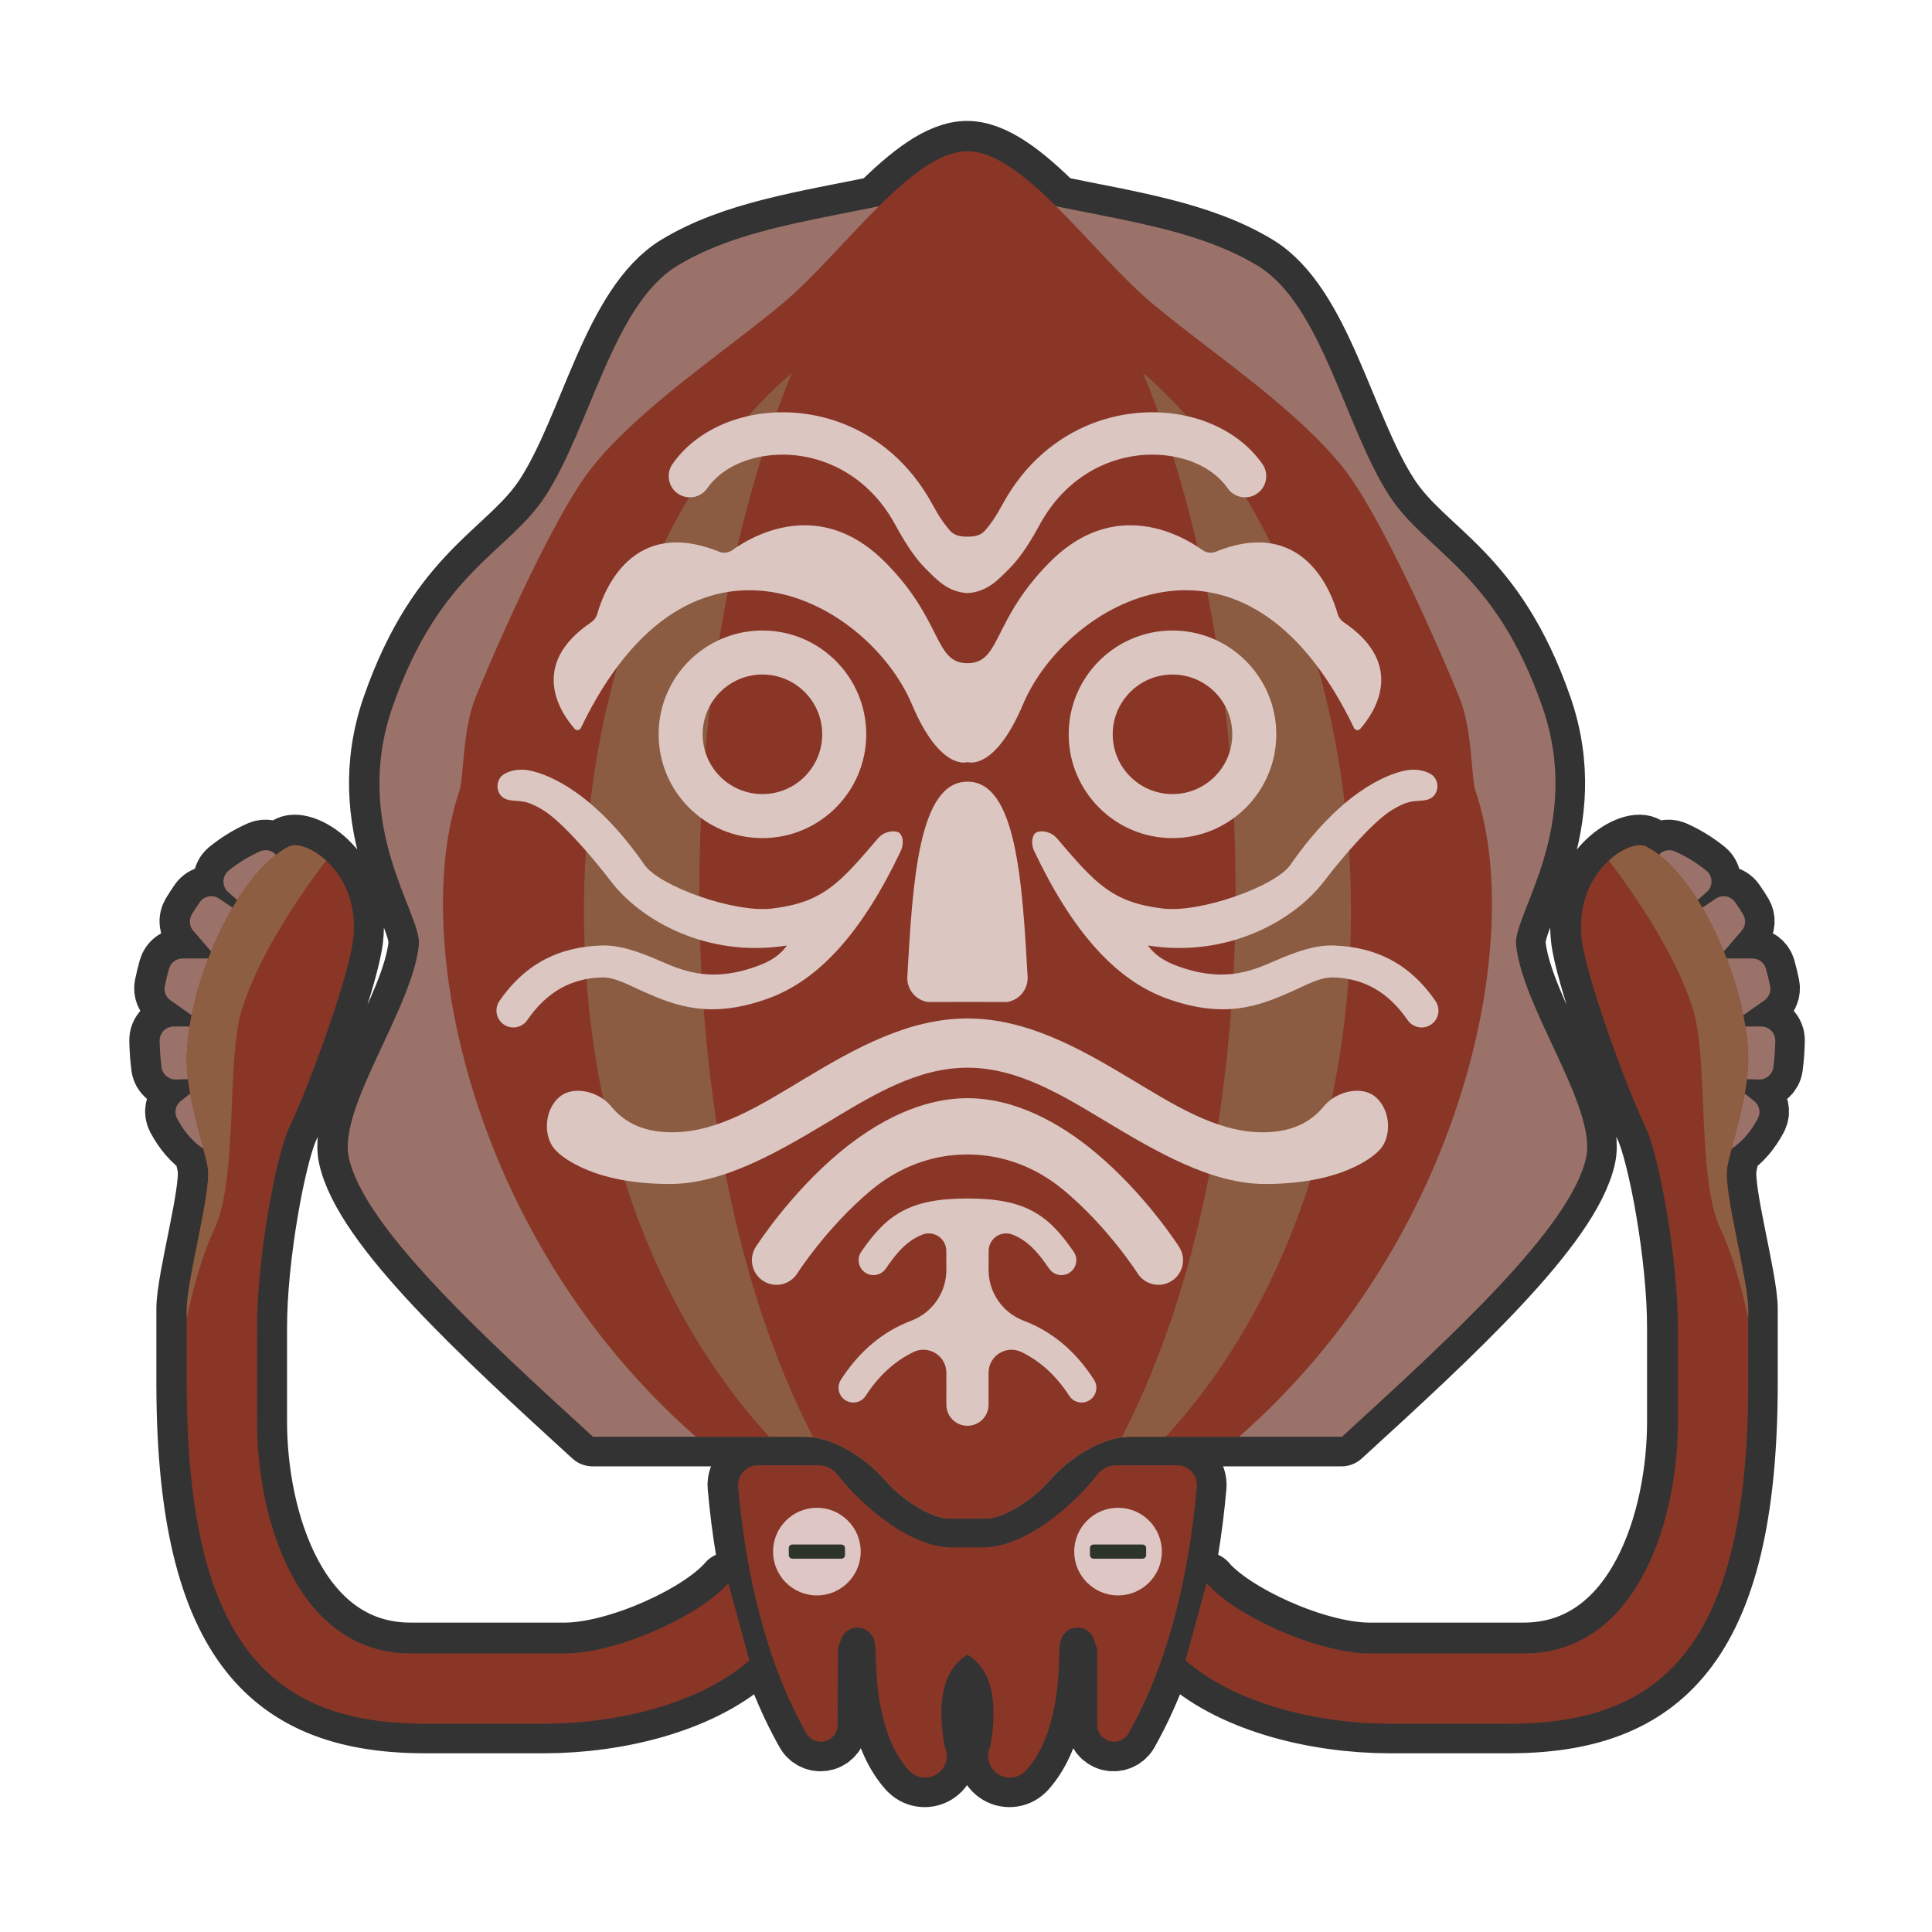
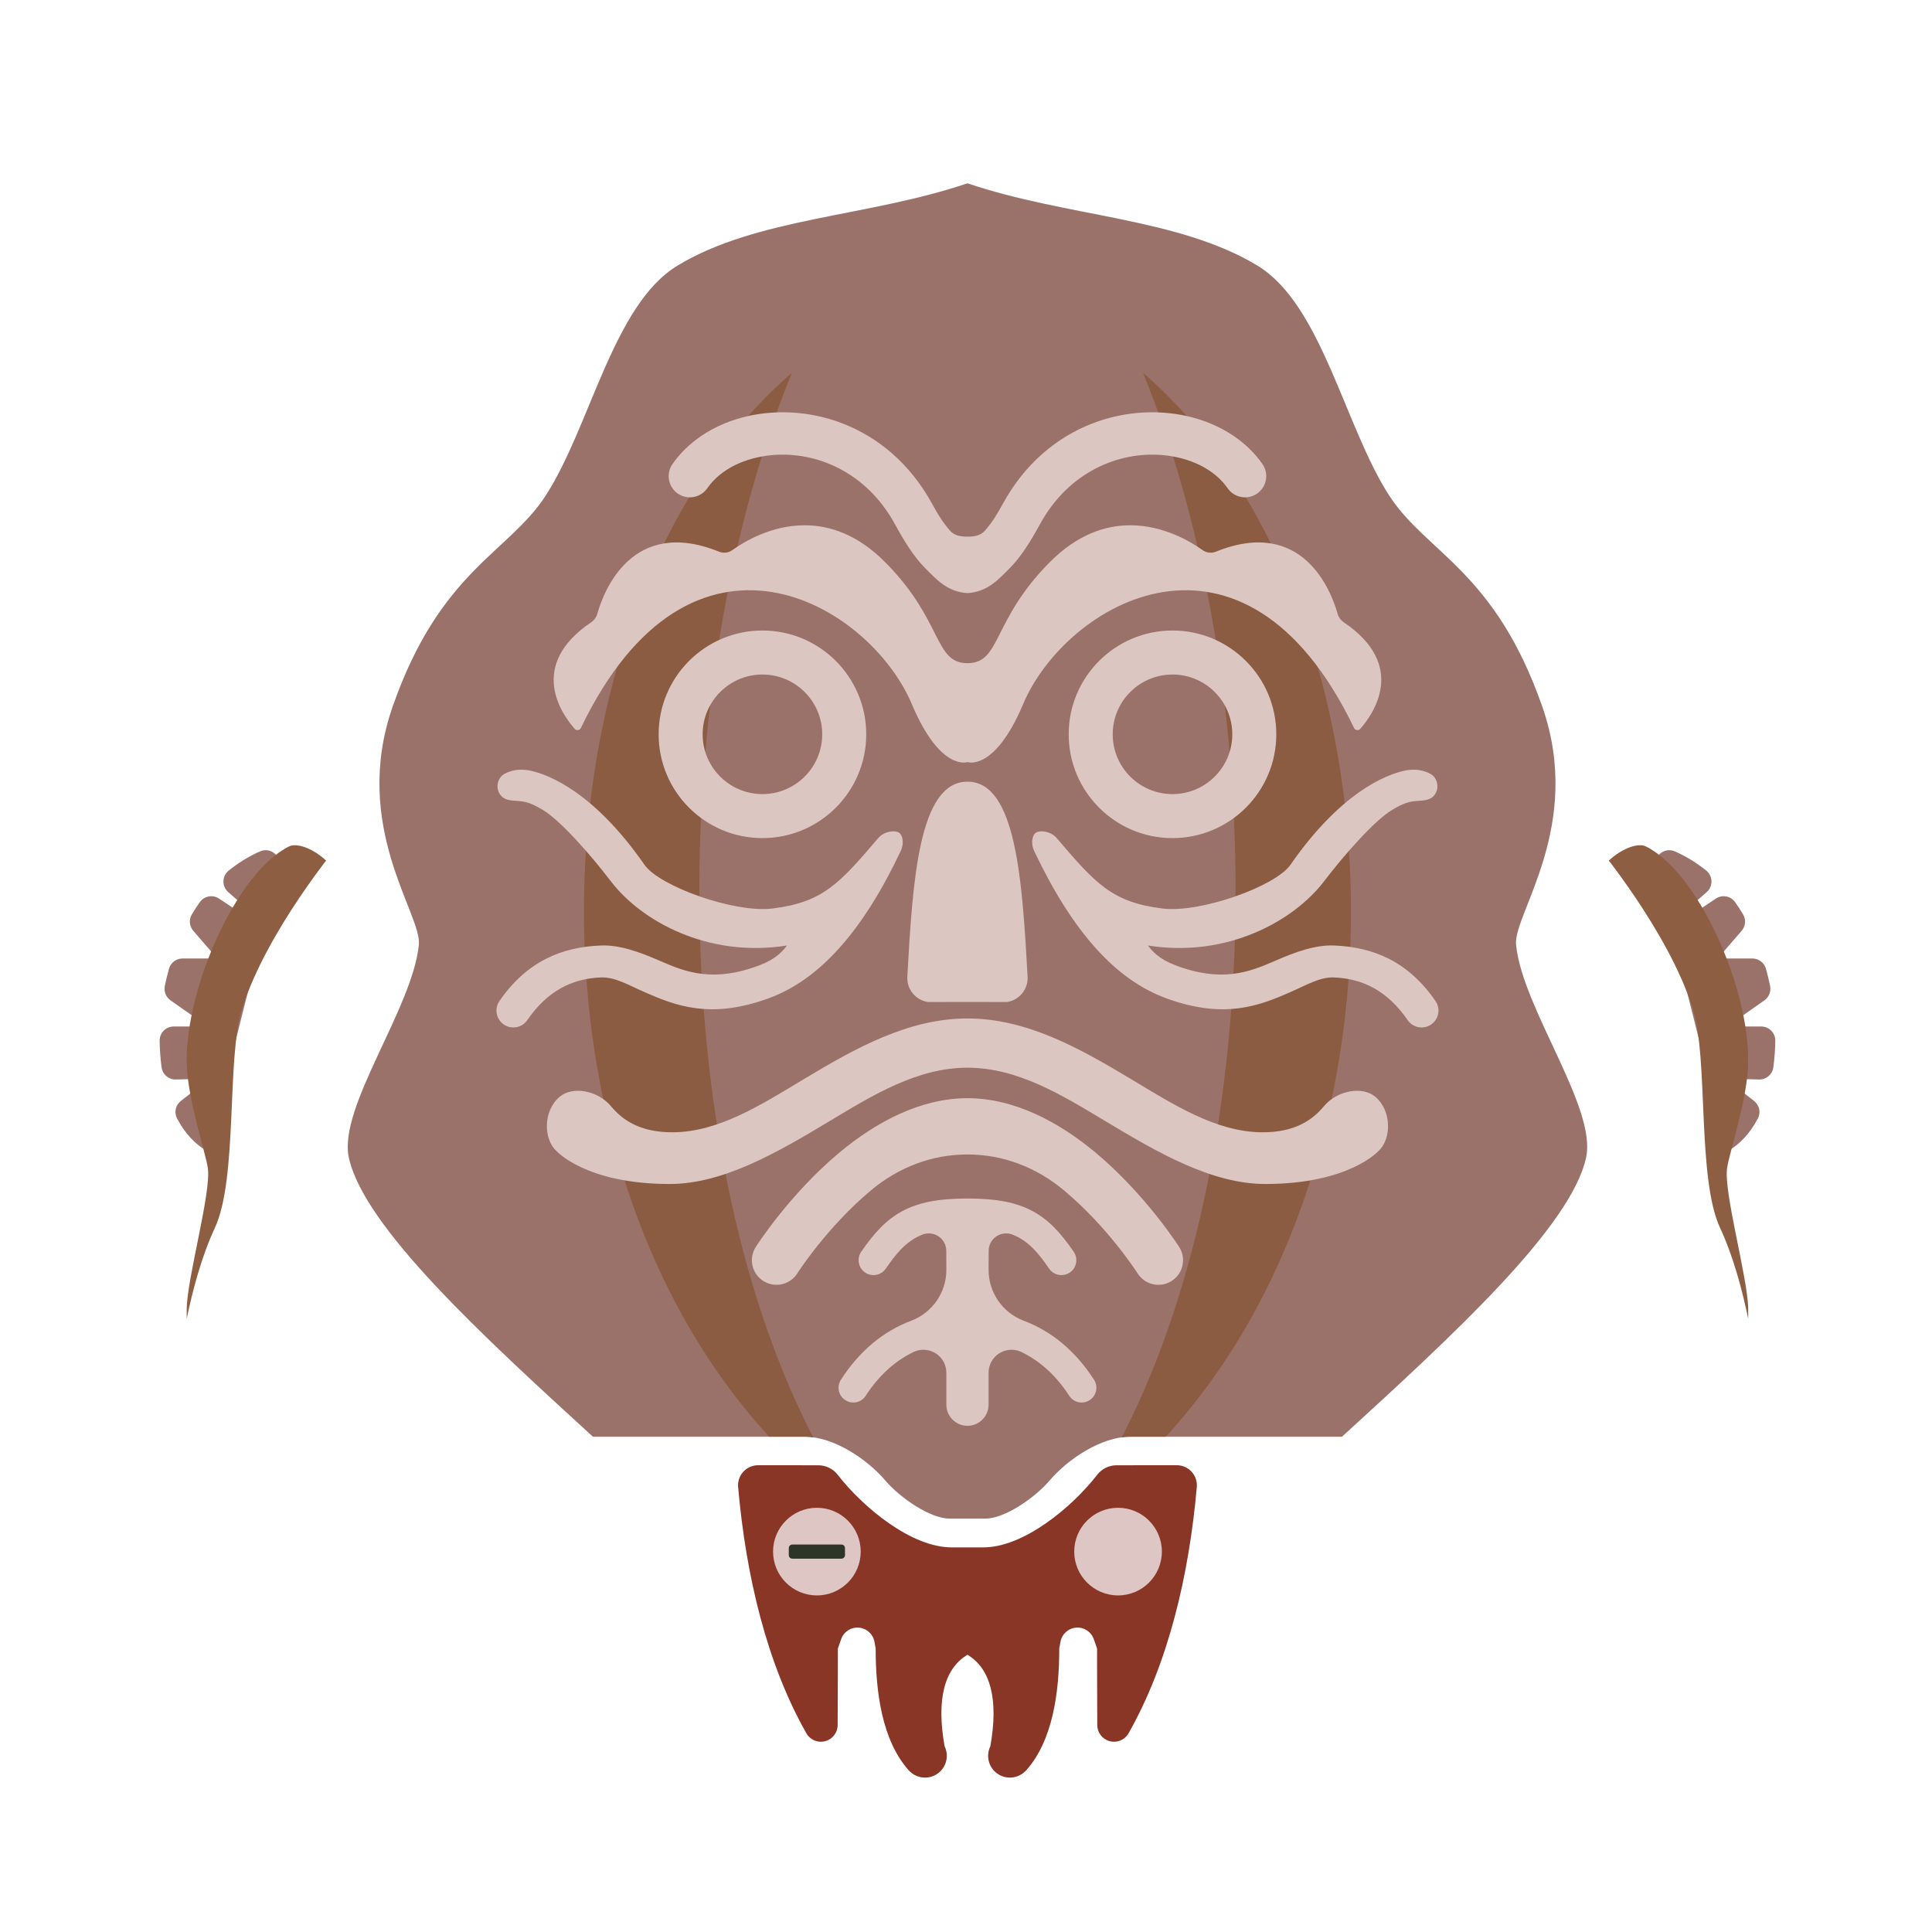
<svg xmlns="http://www.w3.org/2000/svg" width="100%" height="100%" viewBox="0 0 256 256" version="1.1" xml:space="preserve" style="fill-rule:evenodd;clip-rule:evenodd;stroke-linecap:round;stroke-linejoin:round;stroke-miterlimit:1.5;">
  <g transform="matrix(0.932,0,0,0.932,8.898,9.384)">
    <g transform="matrix(1.495,0,0,1.495,-63.418,-64.37)">
-       <path d="M128,193.63C130.215,194.954 130.964,197.912 130.174,202.332C130.174,202.332 130.174,202.333 130.173,202.335C129.733,203.238 130.007,204.327 130.821,204.916C131.635,205.505 132.755,205.423 133.476,204.723C133.548,204.653 133.586,204.615 133.586,204.615C136.101,201.792 136.728,197.252 136.728,193.04C136.728,193.04 136.771,192.797 136.841,192.402C136.972,191.666 137.584,191.111 138.329,191.052C139.075,190.992 139.766,191.444 140.012,192.151C140.2,192.691 140.321,193.04 140.321,193.04C140.321,193.04 140.321,196.884 140.341,200.307C140.341,201.018 140.812,201.643 141.496,201.838C142.179,202.034 142.91,201.753 143.286,201.149C147.087,194.464 149.064,186.096 149.804,177.677C149.848,177.145 149.668,176.619 149.306,176.226C148.945,175.833 148.435,175.61 147.902,175.61C146.13,175.61 143.635,175.61 142.179,175.615C141.45,175.615 140.762,175.956 140.321,176.537C137.874,179.674 133.312,183.421 129.505,183.421L126.495,183.421C122.688,183.421 118.126,179.674 115.679,176.537C115.238,175.956 114.55,175.615 113.821,175.615C112.365,175.61 109.87,175.61 108.098,175.61C107.565,175.61 107.055,175.833 106.694,176.226C106.332,176.619 106.152,177.145 106.196,177.677C106.936,186.096 108.913,194.464 112.714,201.149C113.09,201.753 113.821,202.034 114.504,201.838C115.188,201.643 115.659,201.018 115.659,200.307C115.679,196.884 115.679,193.04 115.679,193.04C115.679,193.04 115.8,192.691 115.988,192.151C116.234,191.444 116.925,190.992 117.671,191.052C118.416,191.111 119.028,191.666 119.159,192.402C119.229,192.797 119.272,193.04 119.272,193.04C119.272,197.252 119.899,201.792 122.414,204.615C122.414,204.615 122.452,204.653 122.524,204.723C123.245,205.423 124.365,205.505 125.179,204.916C125.993,204.327 126.267,203.238 125.827,202.335C125.826,202.333 125.826,202.332 125.826,202.332C125.036,197.912 125.785,194.954 128,193.63ZM62.259,117.571C62.672,117.252 63.088,116.986 63.506,116.78C65.053,116.015 70.336,119.191 69.605,125.602C69.221,128.973 65.629,139.056 63.506,143.54C62.294,146.099 60.434,155.84 60.462,162.74L60.462,171.433C60.442,180.901 64.371,193.578 75.173,193.5L89.884,193.5C94.955,193.412 102.71,189.814 105.264,186.813L107.27,194.169C102.471,198.346 94.632,200.168 87.878,200.187L76.511,200.187C62.109,200.199 53.834,192.95 53.775,168.09L53.775,160.734C53.81,157.818 56.122,149.661 55.781,147.36C55.721,146.955 55.56,146.312 55.353,145.522C54.336,144.857 53.502,143.865 52.855,142.643C52.556,142.074 52.708,141.373 53.217,140.98C53.499,140.755 53.818,140.506 54.108,140.279C54.023,139.816 53.951,139.356 53.895,138.91L52.744,138.939C52.067,138.957 51.484,138.466 51.386,137.796C51.277,136.975 51.213,136.122 51.2,135.251C51.196,134.895 51.335,134.551 51.585,134.297C51.836,134.043 52.178,133.901 52.535,133.901C53.031,133.899 53.585,133.899 54.045,133.898C54.102,133.543 54.166,133.184 54.239,132.824L52.234,131.414C51.8,131.109 51.587,130.576 51.691,130.056C51.806,129.504 51.938,128.953 52.09,128.408C52.253,127.832 52.778,127.435 53.376,127.435C54.152,127.434 55.202,127.434 55.829,127.434C55.915,127.21 56.004,126.987 56.094,126.766L54.398,124.802C54.023,124.368 53.967,123.743 54.258,123.249C54.499,122.847 54.753,122.455 55.021,122.075C55.44,121.487 56.251,121.339 56.851,121.742C57.26,122.015 57.729,122.329 58.138,122.604C58.283,122.356 58.431,122.114 58.58,121.876L57.724,121.127C57.429,120.871 57.262,120.498 57.265,120.107C57.269,119.717 57.443,119.347 57.742,119.096C58.657,118.356 59.662,117.726 60.764,117.245C61.295,117.021 61.89,117.169 62.259,117.571ZM200.647,145.522C201.664,144.857 202.498,143.865 203.145,142.643C203.444,142.074 203.292,141.373 202.783,140.98C202.501,140.755 202.182,140.506 201.892,140.279C201.977,139.816 202.049,139.356 202.105,138.91L203.256,138.939C203.933,138.957 204.516,138.466 204.614,137.796C204.723,136.975 204.787,136.122 204.8,135.251C204.804,134.895 204.665,134.551 204.415,134.297C204.164,134.043 203.822,133.901 203.465,133.901C202.969,133.899 202.415,133.899 201.955,133.898C201.898,133.544 201.834,133.185 201.761,132.824L203.766,131.414C204.2,131.109 204.413,130.576 204.309,130.056C204.194,129.504 204.062,128.953 203.91,128.408C203.747,127.832 203.222,127.435 202.624,127.435C201.848,127.434 200.798,127.434 200.171,127.434C200.085,127.21 199.996,126.987 199.906,126.766L201.602,124.802C201.977,124.368 202.033,123.743 201.742,123.249C201.501,122.847 201.247,122.455 200.979,122.075C200.56,121.487 199.749,121.339 199.149,121.742C198.74,122.015 198.271,122.329 197.862,122.604C197.717,122.357 197.569,122.114 197.42,121.876L198.276,121.127C198.571,120.871 198.738,120.498 198.735,120.107C198.731,119.717 198.557,119.347 198.258,119.096C197.343,118.356 196.338,117.726 195.236,117.245C194.705,117.021 194.11,117.169 193.741,117.571C193.328,117.252 192.912,116.986 192.494,116.78C190.947,116.015 185.664,119.191 186.395,125.602C186.779,128.973 190.371,139.056 192.494,143.54C193.706,146.099 195.566,155.84 195.538,162.74L195.538,171.433C195.558,180.901 191.629,193.578 180.827,193.5L166.116,193.5C161.045,193.412 153.29,189.814 150.736,186.813L148.73,194.169C153.529,198.346 161.368,200.168 168.122,200.187L179.489,200.187C193.891,200.199 202.166,192.95 202.225,168.09L202.225,160.734C202.19,157.818 199.878,149.661 200.219,147.36C200.279,146.955 200.44,146.312 200.647,145.522ZM143.446,172.901C140.741,172.901 137.56,175.009 135.806,177.067C134.417,178.697 131.591,180.656 129.733,180.687L129.69,180.687L126.31,180.687C124.453,180.687 121.594,178.71 120.194,177.067C118.44,175.009 115.259,172.901 112.554,172.901L92.396,172.901C81.88,163.292 70.628,152.964 69.187,146.367C68.144,141.592 75.25,132.179 75.845,126.118C76.129,123.223 69.378,114.88 73.351,103.489C77.857,90.573 84.369,88.874 87.892,83.442C92.141,76.89 94.304,65.278 100.427,61.566C105.778,58.321 112.662,57.351 119.575,55.92C122.513,53.001 125.4,50.692 128,50.692C130.6,50.692 133.487,53.001 136.425,55.92C143.338,57.351 150.222,58.321 155.573,61.566C161.696,65.278 163.859,76.89 168.108,83.442C171.631,88.874 178.143,90.573 182.649,103.489C186.622,114.88 179.871,123.223 180.155,126.118C180.75,132.179 187.856,141.592 186.813,146.367C185.372,152.964 174.12,163.292 163.604,172.901L143.446,172.901Z" style="fill:none;stroke:rgb(51,51,51);stroke-width:5.74px;" />
-     </g>
+       </g>
    <path d="M128,225.194C131.313,227.174 132.432,231.597 131.251,238.207C131.251,238.207 131.25,238.209 131.249,238.212C130.592,239.563 131.001,241.191 132.219,242.072C133.436,242.953 135.111,242.831 136.188,241.783C136.296,241.678 136.354,241.622 136.354,241.622C140.114,237.4 141.052,230.611 141.052,224.312C141.052,224.312 141.116,223.949 141.221,223.358C141.417,222.257 142.332,221.427 143.447,221.338C144.562,221.25 145.596,221.926 145.963,222.982C146.244,223.79 146.425,224.312 146.425,224.312C146.425,224.312 146.425,230.061 146.456,235.18C146.456,236.243 147.16,237.177 148.182,237.47C149.205,237.762 150.297,237.342 150.859,236.439C156.544,226.442 159.5,213.927 160.607,201.337C160.673,200.542 160.403,199.755 159.863,199.168C159.322,198.58 158.56,198.246 157.762,198.246C155.113,198.246 151.382,198.246 149.204,198.253C148.113,198.253 147.085,198.764 146.425,199.633C142.766,204.324 135.944,209.927 130.251,209.927L125.749,209.927C120.056,209.927 113.234,204.324 109.575,199.633C108.915,198.764 107.887,198.253 106.796,198.253C104.618,198.246 100.887,198.246 98.238,198.246C97.44,198.246 96.678,198.58 96.137,199.168C95.597,199.755 95.327,200.542 95.393,201.337C96.5,213.927 99.456,226.442 105.141,236.439C105.703,237.342 106.795,237.762 107.818,237.47C108.84,237.177 109.544,236.243 109.544,235.18C109.575,230.061 109.575,224.312 109.575,224.312C109.575,224.312 109.756,223.79 110.037,222.982C110.404,221.926 111.438,221.25 112.553,221.338C113.668,221.427 114.583,222.257 114.779,223.358C114.884,223.949 114.948,224.312 114.948,224.312C114.948,230.611 115.886,237.4 119.646,241.622C119.646,241.622 119.704,241.678 119.812,241.783C120.889,242.831 122.564,242.953 123.781,242.072C124.999,241.191 125.408,239.563 124.751,238.212C124.75,238.209 124.749,238.207 124.749,238.207C123.568,231.597 124.687,227.174 128,225.194Z" style="fill:rgb(137,54,39);" />
    <clipPath id="_clip1">
      <path d="M128,225.194C131.313,227.174 132.432,231.597 131.251,238.207C131.251,238.207 131.25,238.209 131.249,238.212C130.592,239.563 131.001,241.191 132.219,242.072C133.436,242.953 135.111,242.831 136.188,241.783C136.296,241.678 136.354,241.622 136.354,241.622C140.114,237.4 141.052,230.611 141.052,224.312C141.052,224.312 141.116,223.949 141.221,223.358C141.417,222.257 142.332,221.427 143.447,221.338C144.562,221.25 145.596,221.926 145.963,222.982C146.244,223.79 146.425,224.312 146.425,224.312C146.425,224.312 146.425,230.061 146.456,235.18C146.456,236.243 147.16,237.177 148.182,237.47C149.205,237.762 150.297,237.342 150.859,236.439C156.544,226.442 159.5,213.927 160.607,201.337C160.673,200.542 160.403,199.755 159.863,199.168C159.322,198.58 158.56,198.246 157.762,198.246C155.113,198.246 151.382,198.246 149.204,198.253C148.113,198.253 147.085,198.764 146.425,199.633C142.766,204.324 135.944,209.927 130.251,209.927L125.749,209.927C120.056,209.927 113.234,204.324 109.575,199.633C108.915,198.764 107.887,198.253 106.796,198.253C104.618,198.246 100.887,198.246 98.238,198.246C97.44,198.246 96.678,198.58 96.137,199.168C95.597,199.755 95.327,200.542 95.393,201.337C96.5,213.927 99.456,226.442 105.141,236.439C105.703,237.342 106.795,237.762 107.818,237.47C108.84,237.177 109.544,236.243 109.544,235.18C109.575,230.061 109.575,224.312 109.575,224.312C109.575,224.312 109.756,223.79 110.037,222.982C110.404,221.926 111.438,221.25 112.553,221.338C113.668,221.427 114.583,222.257 114.779,223.358C114.884,223.949 114.948,224.312 114.948,224.312C114.948,230.611 115.886,237.4 119.646,241.622C119.646,241.622 119.704,241.678 119.812,241.783C120.889,242.831 122.564,242.953 123.781,242.072C124.999,241.191 125.408,239.563 124.751,238.212C124.75,238.209 124.749,238.207 124.749,238.207C123.568,231.597 124.687,227.174 128,225.194Z" />
    </clipPath>
    <g clip-path="url(#_clip1)">
      <g>
        <g transform="matrix(-1,0,0,1,256,0)">
          <circle cx="106.592" cy="210.527" r="6.23" style="fill:rgb(222,198,196);" />
          <clipPath id="_clip2">
            <circle cx="106.592" cy="210.527" r="6.23" />
          </clipPath>
          <g clip-path="url(#_clip2)">
            <g transform="matrix(1,0,0,1,0.323,0.232)">
-               <path d="M110.264,209.793C110.264,209.516 110.039,209.291 109.762,209.291L102.776,209.291C102.499,209.291 102.274,209.516 102.274,209.793L102.274,210.797C102.274,211.074 102.499,211.299 102.776,211.299L109.762,211.299C110.039,211.299 110.264,211.074 110.264,210.797L110.264,209.793Z" style="fill:rgb(44,53,40);" />
-             </g>
+               </g>
          </g>
        </g>
        <circle cx="106.592" cy="210.527" r="6.23" style="fill:rgb(222,198,196);" />
        <clipPath id="_clip3">
          <circle cx="106.592" cy="210.527" r="6.23" />
        </clipPath>
        <g clip-path="url(#_clip3)">
          <g transform="matrix(1,0,0,1,0.323,0.232)">
            <path d="M110.264,209.793C110.264,209.516 110.039,209.291 109.762,209.291L102.776,209.291C102.499,209.291 102.274,209.516 102.274,209.793L102.274,210.797C102.274,211.074 102.499,211.299 102.776,211.299L109.762,211.299C110.039,211.299 110.264,211.074 110.264,210.797L110.264,209.793Z" style="fill:rgb(44,53,40);" />
          </g>
        </g>
      </g>
    </g>
    <path d="M22.905,116.77C22.465,116.386 22.215,115.829 22.22,115.245C22.225,114.661 22.486,114.108 22.932,113.733C24.301,112.625 25.804,111.684 27.452,110.964C28.456,110.541 29.614,111.006 30.046,112.006C30.202,112.331 30.308,112.575 30.308,112.575L20,153.632C18.186,152.656 16.724,151.024 15.624,148.946C15.176,148.095 15.405,147.046 16.166,146.458C17.313,145.546 18.864,144.349 18.864,144.349L18.864,143.319C18.864,143.319 16.949,143.369 15.458,143.407C14.446,143.433 13.574,142.7 13.427,141.698C13.264,140.469 13.169,139.195 13.149,137.892C13.143,137.358 13.35,136.845 13.725,136.465C14.1,136.086 14.612,135.872 15.145,135.872C16.788,135.868 18.864,135.868 18.864,135.868L18.864,135.084C18.864,135.084 16.219,133.224 14.695,132.153C14.046,131.697 13.728,130.901 13.884,130.123C14.055,129.297 14.253,128.473 14.48,127.658C14.723,126.797 15.509,126.203 16.403,126.203C18.166,126.201 20.874,126.201 20.874,126.201L20.874,125.671C20.874,125.671 19.072,123.586 17.932,122.266C17.371,121.617 17.287,120.682 17.722,119.943C18.083,119.342 18.462,118.756 18.863,118.188C19.49,117.308 20.703,117.087 21.6,117.69C23.087,118.683 25.099,120.034 25.099,120.034L25.531,119.063C25.531,119.063 24.111,117.824 22.905,116.77ZM233.095,116.77C233.535,116.386 233.785,115.829 233.78,115.245C233.775,114.661 233.514,114.108 233.068,113.733C231.699,112.625 230.196,111.684 228.548,110.964C227.544,110.541 226.386,111.006 225.954,112.006C225.798,112.331 225.692,112.575 225.692,112.575L236,153.632C237.814,152.656 239.276,151.024 240.376,148.946C240.824,148.095 240.595,147.046 239.834,146.458C238.687,145.546 237.136,144.349 237.136,144.349L237.136,143.319C237.136,143.319 239.051,143.369 240.542,143.407C241.554,143.433 242.426,142.7 242.573,141.698C242.736,140.469 242.831,139.195 242.851,137.892C242.857,137.358 242.65,136.845 242.275,136.465C241.9,136.086 241.388,135.872 240.855,135.872C239.212,135.868 237.136,135.868 237.136,135.868L237.136,135.084C237.136,135.084 239.781,133.224 241.305,132.153C241.954,131.697 242.272,130.901 242.116,130.123C241.945,129.297 241.747,128.473 241.52,127.658C241.277,126.797 240.491,126.203 239.597,126.203C237.834,126.201 235.126,126.201 235.126,126.201L235.126,125.671C235.126,125.671 236.928,123.586 238.068,122.266C238.629,121.617 238.713,120.682 238.278,119.943C237.917,119.342 237.538,118.756 237.137,118.188C236.51,117.308 235.297,117.087 234.4,117.69C232.913,118.683 230.901,120.034 230.901,120.034L230.469,119.063C230.469,119.063 231.889,117.824 233.095,116.77Z" style="fill:rgb(155,114,105);" />
    <g>
-       <path d="M94,215L97,226C89.822,232.246 78.1,234.972 68,235L51,235C29.463,235.018 17.088,224.178 17,187L17,176C17.053,171.64 20.511,159.44 20,156C19.655,153.674 17.08,146.098 17,141C16.833,130.333 24.107,113.949 31.552,110.269C33.866,109.125 41.766,113.874 40.673,123.461C40.098,128.504 34.728,143.581 31.552,150.288C29.74,154.115 26.958,168.681 27,179L27,192C26.97,206.159 32.846,225.117 49,225L71,225C78.583,224.868 90.179,219.487 94,215ZM162,215L159,226C166.178,232.246 177.9,234.972 188,235L205,235C226.537,235.018 238.912,224.178 239,187L239,176C238.947,171.64 235.489,159.44 236,156C236.345,153.674 238.92,146.098 239,141C239.167,130.333 231.893,113.949 224.448,110.269C222.134,109.125 214.234,113.874 215.327,123.461C215.902,128.504 221.272,143.581 224.448,150.288C226.26,154.115 229.042,168.681 229,179L229,192C229.03,206.159 223.154,225.117 207,225L185,225C177.417,224.868 165.821,219.487 162,215Z" style="fill:rgb(137,54,39);" />
      <clipPath id="_clip4">
        <path d="M94,215L97,226C89.822,232.246 78.1,234.972 68,235L51,235C29.463,235.018 17.088,224.178 17,187L17,176C17.053,171.64 20.511,159.44 20,156C19.655,153.674 17.08,146.098 17,141C16.833,130.333 24.107,113.949 31.552,110.269C33.866,109.125 41.766,113.874 40.673,123.461C40.098,128.504 34.728,143.581 31.552,150.288C29.74,154.115 26.958,168.681 27,179L27,192C26.97,206.159 32.846,225.117 49,225L71,225C78.583,224.868 90.179,219.487 94,215ZM162,215L159,226C166.178,232.246 177.9,234.972 188,235L205,235C226.537,235.018 238.912,224.178 239,187L239,176C238.947,171.64 235.489,159.44 236,156C236.345,153.674 238.92,146.098 239,141C239.167,130.333 231.893,113.949 224.448,110.269C222.134,109.125 214.234,113.874 215.327,123.461C215.902,128.504 221.272,143.581 224.448,150.288C226.26,154.115 229.042,168.681 229,179L229,192C229.03,206.159 223.154,225.117 207,225L185,225C177.417,224.868 165.821,219.487 162,215Z" />
      </clipPath>
      <g clip-path="url(#_clip4)">
        <path d="M15.846,184.3C15.846,184.3 17.178,172.696 20.986,164.536C24.3,157.435 22.637,140.427 24.864,133.37C28.367,122.267 38.539,110.102 38.539,110.102L28.516,105.699L15.846,133.37L15.846,184.3ZM240.154,184.3C240.154,184.3 238.822,172.696 235.014,164.536C231.7,157.435 233.363,140.427 231.136,133.37C227.633,122.267 217.461,110.102 217.461,110.102L227.484,105.699L240.154,133.37L240.154,184.3Z" style="fill:rgb(142,94,66);" />
      </g>
    </g>
    <path d="M128,15.99C142.096,20.778 157.945,20.853 169.234,27.699C178.39,33.25 181.625,50.616 187.979,60.413C193.247,68.537 202.986,71.078 209.724,90.393C215.667,107.427 205.57,119.904 205.995,124.234C206.885,133.298 217.512,147.374 215.952,154.515C213.797,164.38 196.971,179.825 181.245,194.196L151.098,194.196C147.054,194.196 142.296,197.347 139.673,200.426C137.58,202.882 133.304,205.839 130.527,205.839L125.473,205.839C122.696,205.839 118.42,202.882 116.327,200.426C113.704,197.347 108.946,194.196 104.902,194.196L74.755,194.196C59.029,179.825 42.203,164.38 40.048,154.515C38.488,147.374 49.115,133.298 50.005,124.234C50.43,119.904 40.333,107.427 46.276,90.393C53.014,71.078 62.753,68.537 68.021,60.413C74.375,50.616 77.61,33.25 86.766,27.699C98.055,20.853 113.904,20.778 128,15.99Z" style="fill:rgb(155,114,105);" />
-     <path d="M130.527,205.839L125.473,205.839C122.696,205.839 118.42,202.882 116.327,200.426C113.704,197.347 108.946,194.196 104.902,194.196L89.381,194.196C57.101,165.868 48.701,122.961 55.754,102.444C56.432,100.472 56.123,93.783 58.132,88.919C63.064,76.976 70.062,62.159 74.494,56.545C81.371,47.833 93.893,39.681 101.887,32.931C110.394,25.748 120.084,11.437 128,11.437C135.916,11.437 145.606,25.748 154.113,32.931C162.107,39.681 174.629,47.833 181.506,56.545C185.938,62.159 192.936,76.976 197.868,88.919C199.877,93.783 199.568,100.472 200.246,102.444C207.299,122.961 198.899,165.868 166.619,194.196L151.098,194.196C147.054,194.196 142.296,197.347 139.673,200.426C137.58,202.882 133.304,205.839 130.527,205.839Z" style="fill:rgb(137,54,39);" />
    <clipPath id="_clip5">
      <path d="M130.527,205.839L125.473,205.839C122.696,205.839 118.42,202.882 116.327,200.426C113.704,197.347 108.946,194.196 104.902,194.196L89.381,194.196C57.101,165.868 48.701,122.961 55.754,102.444C56.432,100.472 56.123,93.783 58.132,88.919C63.064,76.976 70.062,62.159 74.494,56.545C81.371,47.833 93.893,39.681 101.887,32.931C110.394,25.748 120.084,11.437 128,11.437C135.916,11.437 145.606,25.748 154.113,32.931C162.107,39.681 174.629,47.833 181.506,56.545C185.938,62.159 192.936,76.976 197.868,88.919C199.877,93.783 199.568,100.472 200.246,102.444C207.299,122.961 198.899,165.868 166.619,194.196L151.098,194.196C147.054,194.196 142.296,197.347 139.673,200.426C137.58,202.882 133.304,205.839 130.527,205.839Z" />
    </clipPath>
    <g clip-path="url(#_clip5)">
      <path d="M100.854,195.309C61.769,154.309 66.346,74.583 103.039,42.939C84.764,87.567 85.126,155.007 106.611,195.309L100.854,195.309ZM155.146,195.309C194.231,154.309 189.654,74.583 152.961,42.939C171.236,87.567 170.874,155.007 149.389,195.309L155.146,195.309Z" style="fill:rgb(139,92,65);" />
      <path d="M128,192.641C126.344,192.641 125,191.297 125,189.641C125,189.641 125,187.352 124.999,185.092C124.999,183.969 124.421,182.925 123.47,182.328C122.518,181.732 121.327,181.667 120.316,182.156C117.607,183.476 115.347,185.566 113.536,188.371C112.908,189.344 111.607,189.624 110.633,188.996C109.659,188.367 109.379,187.066 110.008,186.092C112.612,182.059 115.963,179.213 120.067,177.678C123.041,176.524 125,173.661 125,170.471C125,169.537 125,168.606 124.987,167.773C124.987,166.935 124.565,166.153 123.865,165.693C123.164,165.234 122.279,165.158 121.51,165.491C121.246,165.6 120.993,165.719 120.749,165.849C119.028,166.769 117.798,168.242 116.387,170.297C115.725,171.261 114.406,171.506 113.442,170.844C112.479,170.183 112.234,168.863 112.895,167.899C114.76,165.184 116.478,163.329 118.752,162.114C120.994,160.915 123.812,160.324 128,160.324C132.188,160.324 135.006,160.915 137.248,162.114C139.522,163.329 141.24,165.184 143.105,167.899C143.766,168.863 143.521,170.183 142.558,170.844C141.594,171.506 140.275,171.261 139.613,170.297C138.202,168.242 136.972,166.769 135.251,165.849C135.007,165.719 134.754,165.6 134.49,165.491C133.721,165.158 132.836,165.234 132.135,165.693C131.435,166.153 131.013,166.935 131.013,167.773C131,168.606 131,169.537 131,170.471C131,173.661 132.959,176.524 135.933,177.678C140.037,179.213 143.388,182.059 145.992,186.092C146.621,187.066 146.341,188.367 145.367,188.996C144.393,189.624 143.092,189.344 142.464,188.371C140.653,185.566 138.393,183.476 135.684,182.156C134.673,181.667 133.482,181.732 132.53,182.328C131.579,182.925 131.001,183.969 131.001,185.092C131,187.352 131,189.641 131,189.641C131,191.297 129.656,192.641 128,192.641ZM128,154.065C122.92,154.065 118.213,155.895 114.324,159.131C107.997,164.397 103.804,170.978 103.804,170.978C102.766,172.607 100.601,173.088 98.972,172.051C97.342,171.014 96.861,168.849 97.898,167.219C97.898,167.219 102.656,159.735 109.847,153.751C114.971,149.486 121.306,146.065 128,146.065C134.694,146.065 141.029,149.486 146.153,153.751C153.344,159.735 158.102,167.219 158.102,167.219C159.139,168.849 158.658,171.014 157.028,172.051C155.399,173.088 153.234,172.607 152.196,170.978C152.196,170.978 148.003,164.397 141.676,159.131C137.787,155.895 133.08,154.065 128,154.065ZM128,141.729C120.872,141.729 114.587,145.604 108.402,149.32C101.097,153.709 93.322,158.264 85.664,158.264C73.736,158.264 69.572,153.577 69.572,153.577C67.714,151.908 67.631,147.832 70.055,145.835C71.903,144.312 75.46,144.971 77.327,147.213C78.768,148.945 81.241,150.983 86.251,150.911C92.71,150.818 98.636,147.022 104.797,143.32C112.078,138.945 119.608,134.729 128,134.729C136.392,134.729 143.922,138.945 151.203,143.32C157.364,147.022 163.29,150.818 169.749,150.911C174.759,150.983 177.232,148.945 178.673,147.213C180.54,144.971 184.097,144.312 185.945,145.835C188.369,147.832 188.286,151.908 186.428,153.577C186.428,153.577 182.264,158.264 170.336,158.264C162.678,158.264 154.903,153.709 147.598,149.32C141.413,145.604 135.128,141.729 128,141.729ZM102.335,124.356C101.742,125.171 100.763,126.274 98.455,127.158C91.916,129.662 87.927,128.141 84.382,126.584C81.345,125.251 78.543,124.259 75.915,124.356C70.291,124.562 65.333,126.629 61.461,132.246C60.709,133.337 60.984,134.833 62.075,135.584C63.166,136.336 64.662,136.061 65.413,134.97C68.271,130.824 71.765,129.049 75.915,128.897C77.896,128.824 79.795,129.975 82.083,130.979C86.523,132.928 91.46,134.87 99.701,131.876C106.93,129.249 113.073,122.396 118.496,110.959C119.063,109.762 118.772,108.572 118.194,108.271C117.616,107.97 116.167,108.081 115.29,109.11C109.773,115.585 107.42,118.22 100.257,119.099C94.856,119.762 84.195,115.93 82.083,112.885C74.982,102.648 68.53,100.041 65.779,99.484C63.6,99.043 62.231,99.923 62.075,100.019C61.241,100.531 60.831,101.882 61.568,102.913C62.137,103.709 63.048,103.734 64.015,103.801C65.086,103.875 65.875,104.03 67.637,105.086C70.141,106.586 74.454,111.49 77.29,115.213C81.568,120.829 91.045,126.156 102.335,124.356ZM153.665,124.356C154.258,125.171 155.237,126.274 157.545,127.158C164.084,129.662 168.073,128.141 171.618,126.584C174.655,125.251 177.457,124.259 180.085,124.356C185.709,124.562 190.667,126.629 194.539,132.246C195.291,133.337 195.016,134.833 193.925,135.584C192.834,136.336 191.338,136.061 190.587,134.97C187.729,130.824 184.235,129.049 180.085,128.897C178.104,128.824 176.205,129.975 173.917,130.979C169.477,132.928 164.54,134.87 156.299,131.876C149.07,129.249 142.927,122.396 137.504,110.959C136.937,109.762 137.228,108.572 137.806,108.271C138.384,107.97 139.833,108.081 140.71,109.11C146.227,115.585 148.58,118.22 155.743,119.099C161.144,119.762 171.805,115.93 173.917,112.885C181.018,102.648 187.47,100.041 190.221,99.484C192.4,99.043 193.769,99.923 193.925,100.019C194.759,100.531 195.169,101.882 194.432,102.913C193.863,103.709 192.952,103.734 191.985,103.801C190.914,103.875 190.125,104.03 188.363,105.086C185.859,106.586 181.546,111.49 178.71,115.213C174.432,120.829 164.955,126.156 153.665,124.356ZM122.405,132.393C124.02,132.375 131.98,132.375 133.595,132.393C135.369,132.14 136.654,130.569 136.55,128.779C135.791,115.201 134.933,101.047 128,101.065C121.067,101.047 120.209,115.201 119.45,128.779C119.346,130.569 120.631,132.14 122.405,132.393ZM157.15,79.573C149.005,79.573 142.392,86.185 142.392,94.33C142.392,102.475 149.005,109.087 157.15,109.087C165.295,109.087 171.907,102.475 171.907,94.33C171.907,86.185 165.295,79.573 157.15,79.573ZM98.85,79.573C106.995,79.573 113.608,86.185 113.608,94.33C113.608,102.475 106.995,109.087 98.85,109.087C90.705,109.087 84.093,102.475 84.093,94.33C84.093,86.185 90.705,79.573 98.85,79.573ZM157.15,85.83C152.459,85.83 148.65,89.639 148.65,94.33C148.65,99.021 152.459,102.83 157.15,102.83C161.841,102.83 165.65,99.021 165.65,94.33C165.65,89.639 161.841,85.83 157.15,85.83ZM98.85,85.83C103.541,85.83 107.35,89.639 107.35,94.33C107.35,99.021 103.541,102.83 98.85,102.83C94.159,102.83 90.35,99.021 90.35,94.33C90.35,89.639 94.159,85.83 98.85,85.83ZM128,98.282C128,98.282 131.849,99.663 135.906,90.051C141.946,75.74 167.239,60.713 182.963,93.433C183.039,93.591 183.189,93.702 183.363,93.728C183.536,93.755 183.712,93.694 183.832,93.565C185.607,91.563 190.671,84.59 181.492,78.399C181.056,78.101 180.744,77.655 180.612,77.144C179.724,74.04 175.713,63.348 163.298,68.374C162.659,68.626 161.936,68.528 161.387,68.115C159.715,66.924 155.864,64.607 151.135,64.611L151.039,64.612C147.557,64.638 143.605,65.931 139.702,69.857C131.438,78.17 132.794,84.217 128,84.217C123.206,84.217 124.562,78.17 116.298,69.857C112.395,65.931 108.443,64.638 104.961,64.612L104.865,64.611C100.136,64.607 96.285,66.924 94.613,68.115C94.064,68.528 93.341,68.626 92.702,68.374C80.287,63.348 76.276,74.04 75.388,77.144C75.256,77.655 74.944,78.101 74.508,78.399C65.329,84.59 70.393,91.563 72.168,93.565C72.288,93.694 72.464,93.755 72.637,93.728C72.811,93.702 72.961,93.591 73.037,93.433C88.761,60.713 114.054,75.74 120.094,90.051C124.151,99.663 128,98.282 128,98.282ZM128,74.254C125.147,74.084 123.596,72.309 122.081,70.805C120.307,69.044 118.861,66.599 117.709,64.489C113.611,56.98 106.469,54.098 100.28,54.63C96.423,54.962 92.924,56.59 91.009,59.348C90.06,60.713 88.182,61.051 86.816,60.103C85.451,59.154 85.113,57.275 86.061,55.91C88.229,52.79 91.667,50.497 95.721,49.358C104.651,46.849 116.63,49.938 122.997,61.602C123.74,62.965 124.403,64.084 125.485,65.339C126.124,66.079 126.992,66.23 128,66.23C129.008,66.23 129.876,66.079 130.515,65.339C131.597,64.084 132.26,62.965 133.003,61.602C139.37,49.938 151.349,46.849 160.279,49.358C164.333,50.497 167.771,52.79 169.939,55.91C170.887,57.275 170.549,59.154 169.184,60.103C167.818,61.051 165.94,60.713 164.991,59.348C163.076,56.59 159.577,54.962 155.72,54.63C149.531,54.098 142.389,56.98 138.291,64.489C137.139,66.599 135.693,69.044 133.919,70.805C132.404,72.309 130.853,74.084 128,74.254Z" style="fill:rgb(220,198,194);" />
    </g>
  </g>
</svg>